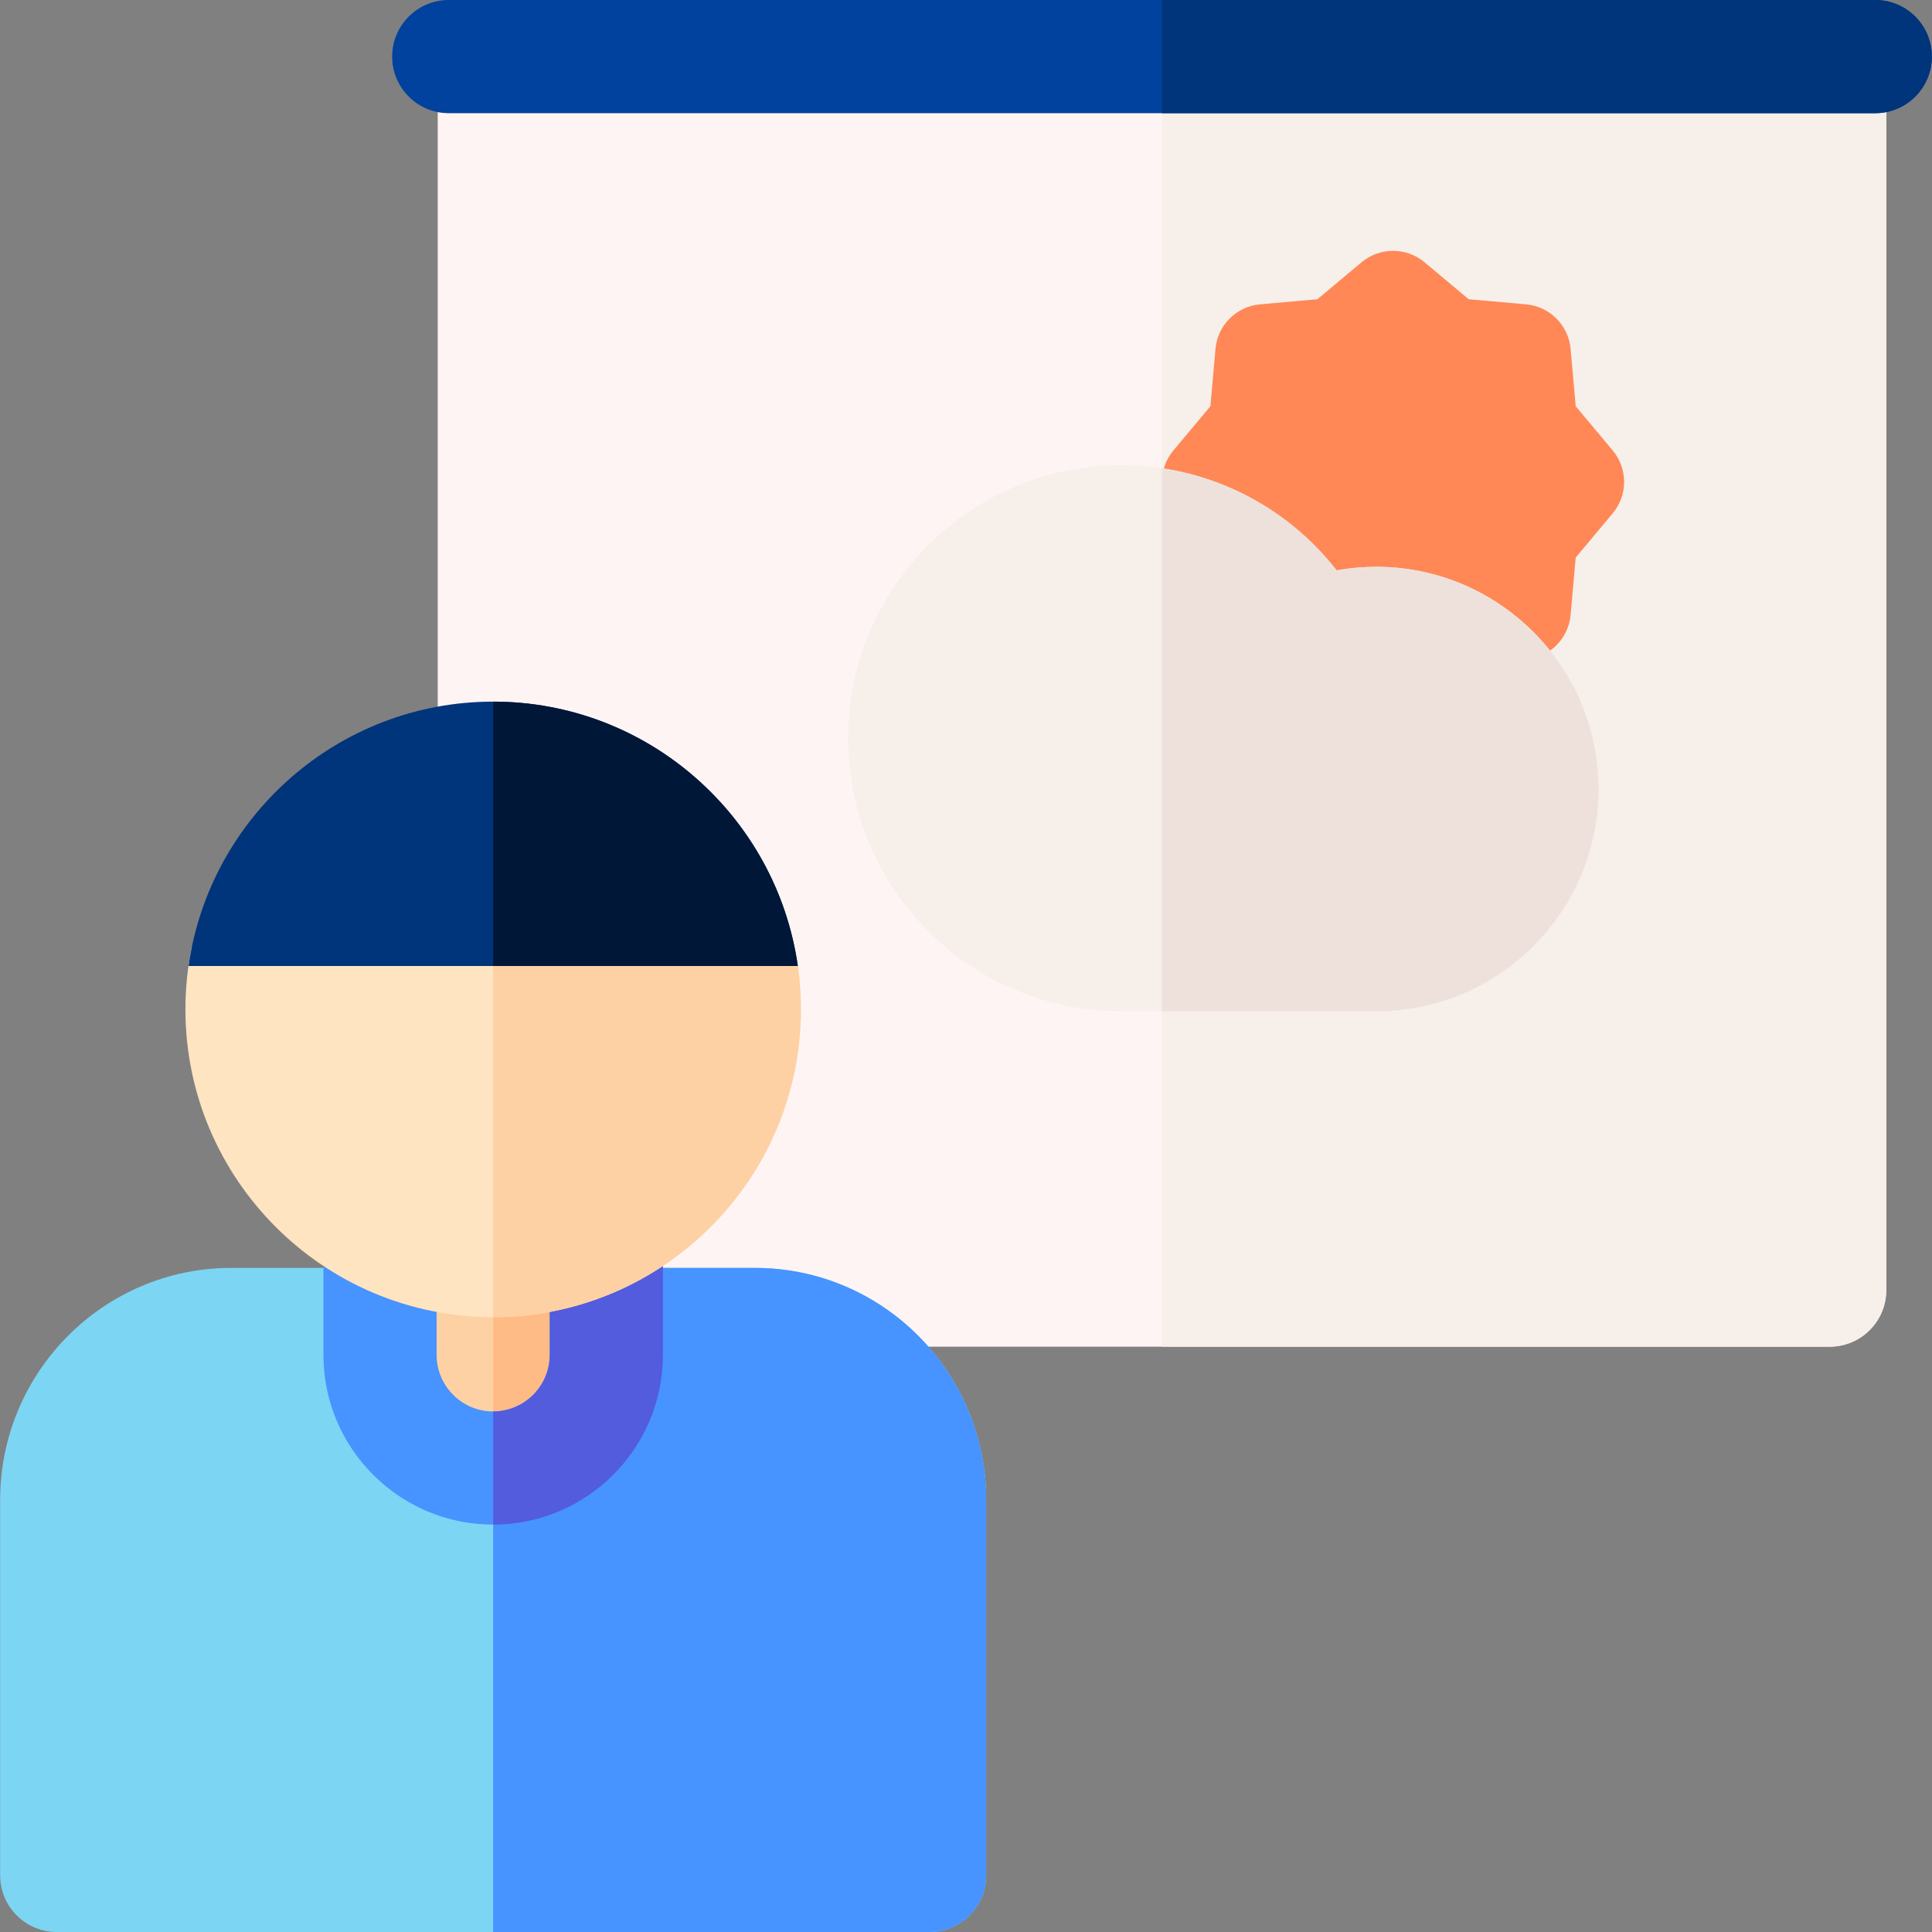
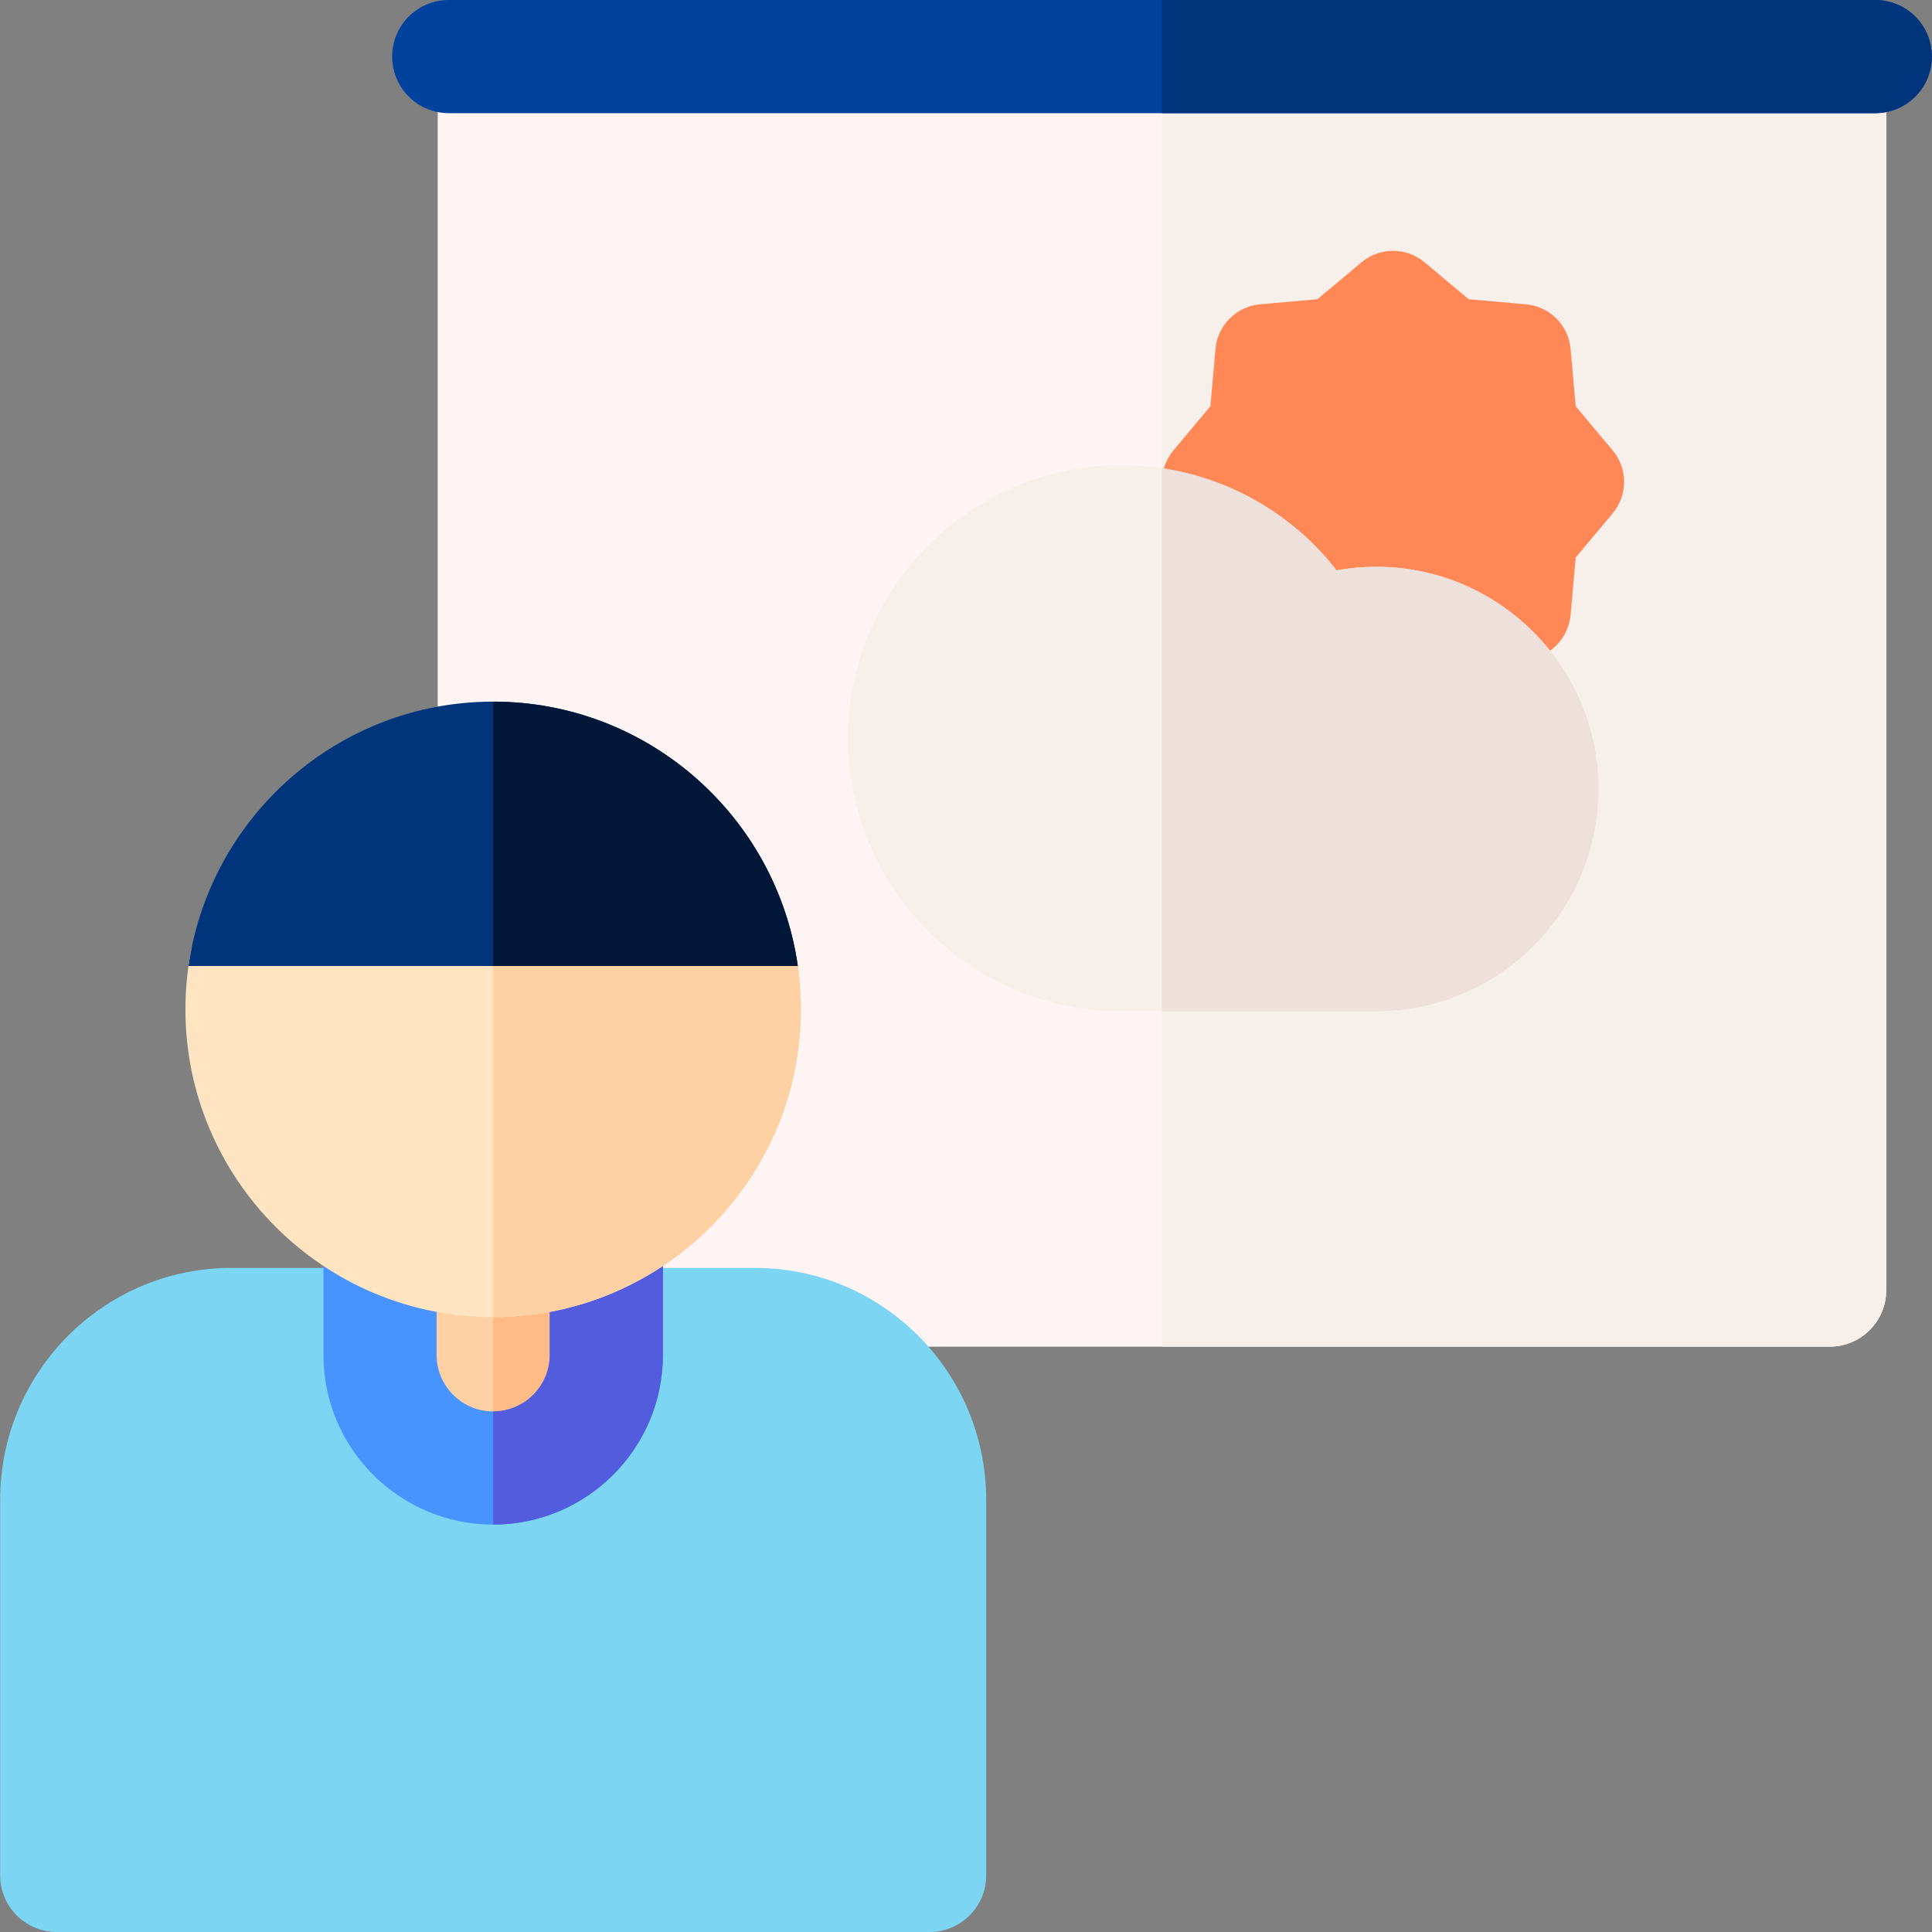
<svg xmlns="http://www.w3.org/2000/svg" id="Layer_1" enable-background="new 0 0 512.166 512.166" height="512" viewBox="0 0 512.166 512.166" width="512">
  <rect x="0" y="0" width="512.166" height="512.166" fill="#808080" stroke="none" />
  <g>
    <g>
      <g>
        <path d="m485.042 357h-354c-8.284 0-15-6.716-15-15v-319c0-8.284 6.716-15 15-15h354c8.284 0 15 6.716 15 15v319c0 8.284-6.716 15-15 15z" fill="#fff4f4" />
      </g>
    </g>
    <path d="m485.042 8h-177v349h177c8.284 0 15-6.716 15-15v-319c0-8.284-6.716-15-15-15z" fill="#f6efea" />
    <g>
      <path d="m15.042 512.166c-3.979 0-7.794-1.58-10.607-4.394-2.813-2.813-4.394-6.628-4.394-10.606v-99.558c0-33.906 27.489-61.49 61.278-61.49h138.835c33.789 0 61.278 27.584 61.278 61.49v99.553c0 8.284-6.715 15-15 15z" fill="#7dd5f4" />
    </g>
-     <path d="m200.155 336.118h-69.417v176.045l115.696-.002c8.284 0 15-6.716 15-15v-99.553c0-33.906-27.49-61.49-61.279-61.49z" fill="#4793ff" />
    <g>
      <path d="m497.125 30h-378.166c-8.284 0-15-6.716-15-15s6.716-15 15-15h378.165c8.284 0 15 6.716 15 15s-6.715 15-14.999 15z" fill="#00429d" />
    </g>
    <g>
      <path d="m369.292 189c-2.966 0-5.932-1.011-8.348-3.033l-11.708-9.798-15.208-1.351c-6.274-.558-11.248-5.532-11.805-11.806l-1.351-15.207-9.798-11.708c-4.043-4.831-4.043-11.865 0-16.696l9.798-11.708 1.351-15.207c.557-6.275 5.531-11.249 11.806-11.806l15.207-1.35 11.708-9.798c4.831-4.043 11.864-4.043 16.695 0l11.708 9.798 15.207 1.35c6.275.557 11.249 5.531 11.806 11.806l1.351 15.207 9.798 11.708c4.043 4.831 4.043 11.865 0 16.696l-9.798 11.708-1.351 15.207c-.557 6.274-5.531 11.248-11.805 11.806l-15.208 1.351-11.708 9.798c-2.415 2.022-5.381 3.033-8.347 3.033z" fill="#ff8856" />
    </g>
    <g>
      <path d="m364.845 268.085h-67.619c-39.913 0-72.384-32.472-72.384-72.384 0-39.913 32.472-72.385 72.384-72.385 22.571 0 43.516 10.44 57.098 27.881 3.449-.622 6.962-.936 10.521-.936 32.484 0 58.912 26.428 58.912 58.912-.001 32.484-26.428 58.912-58.912 58.912z" fill="#f6efea" />
    </g>
    <path clip-rule="evenodd" d="m130.738 306.166c16.501 0 30 13.5 30 30v23c0 16.5-13.5 30-30 30-16.5 0-30-13.5-30-30v-23c0-16.5 13.499-30 30-30z" fill="#fdd1a3" fill-rule="evenodd" />
    <path clip-rule="evenodd" d="m130.738 306.166v83c16.5 0 30-13.5 30-30v-23c0-16.5-13.499-30-30-30z" fill="#ffbb85" fill-rule="evenodd" />
    <path d="m130.738 404.166c-24.813 0-45-20.187-45-45v-23c0-24.813 20.187-45 45-45s45 20.187 45 45v23c0 24.813-20.187 45-45 45zm0-83c-8.271 0-15 6.729-15 15v23c0 8.271 6.729 15 15 15s15-6.729 15-15v-23c0-8.271-6.729-15-15-15z" fill="#4793ff" />
    <path d="m130.738 291.166v30c8.271 0 15 6.729 15 15v23c0 8.271-6.729 15-15 15v30c24.813 0 45-20.187 45-45v-23c0-24.813-20.187-45-45-45z" fill="#525cdd" />
    <path d="m50.853 250.998c-1.111 5.357-1.698 10.904-1.698 16.585 0 44.985 36.599 81.584 81.584 81.584s81.583-36.599 81.583-81.584c0-5.682-.588-11.228-1.698-16.585z" fill="#ffe4c1" />
    <path d="m210.623 250.998h-79.885v98.169c44.985 0 81.583-36.599 81.583-81.584.001-5.682-.587-11.228-1.698-16.585z" fill="#fdd1a3" />
    <path clip-rule="evenodd" d="m49.98 256.083h161.515c-5.608-39.557-39.677-70.084-80.757-70.084s-75.15 30.527-80.758 70.084z" fill="#00347b" fill-rule="evenodd" />
    <path clip-rule="evenodd" d="m130.738 256.083h80.757c-5.608-39.557-39.677-70.084-80.757-70.084z" fill="#001737" fill-rule="evenodd" />
    <path d="m364.845 150.262c-3.558 0-7.072.313-10.521.936-11.382-14.615-27.936-24.311-46.283-27.069v143.957h56.803c32.484 0 58.912-26.428 58.912-58.911 0-32.486-26.427-58.913-58.911-58.913z" fill="#eee1dc" />
    <path d="m497.125 0h-189.083v30h189.083c8.284 0 15-6.716 15-15s-6.716-15-15-15z" fill="#00347b" />
  </g>
</svg>